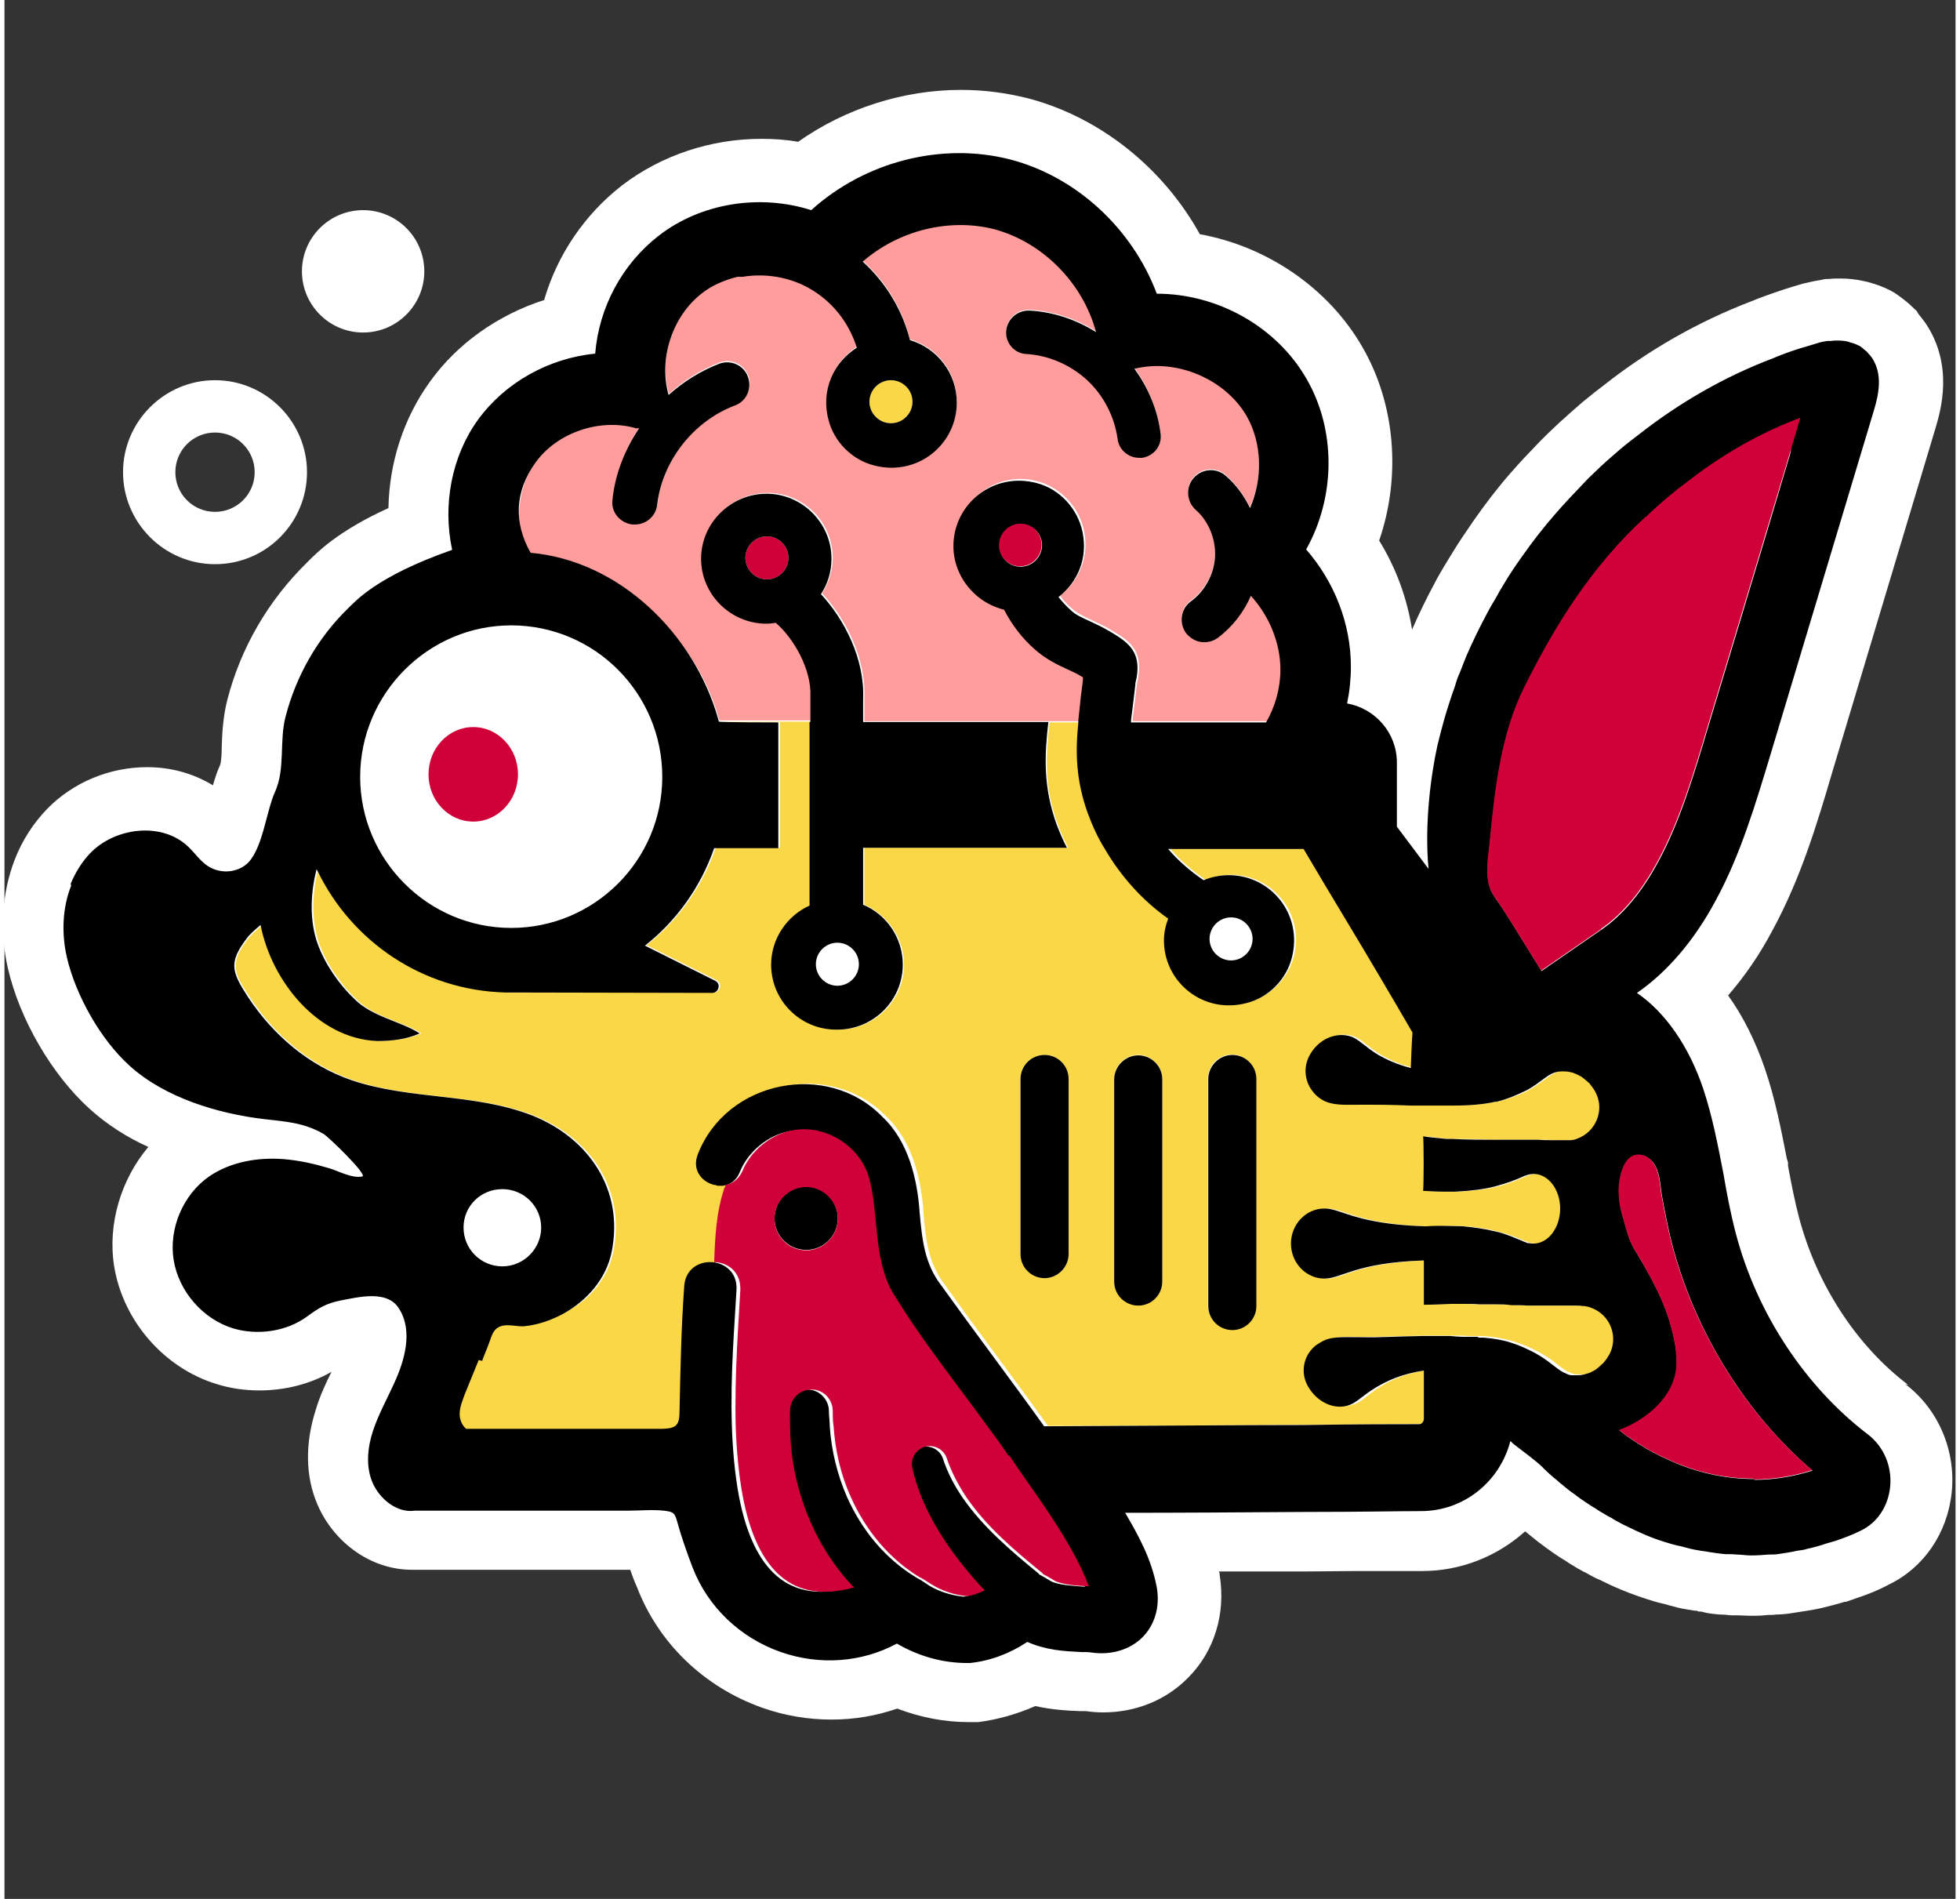
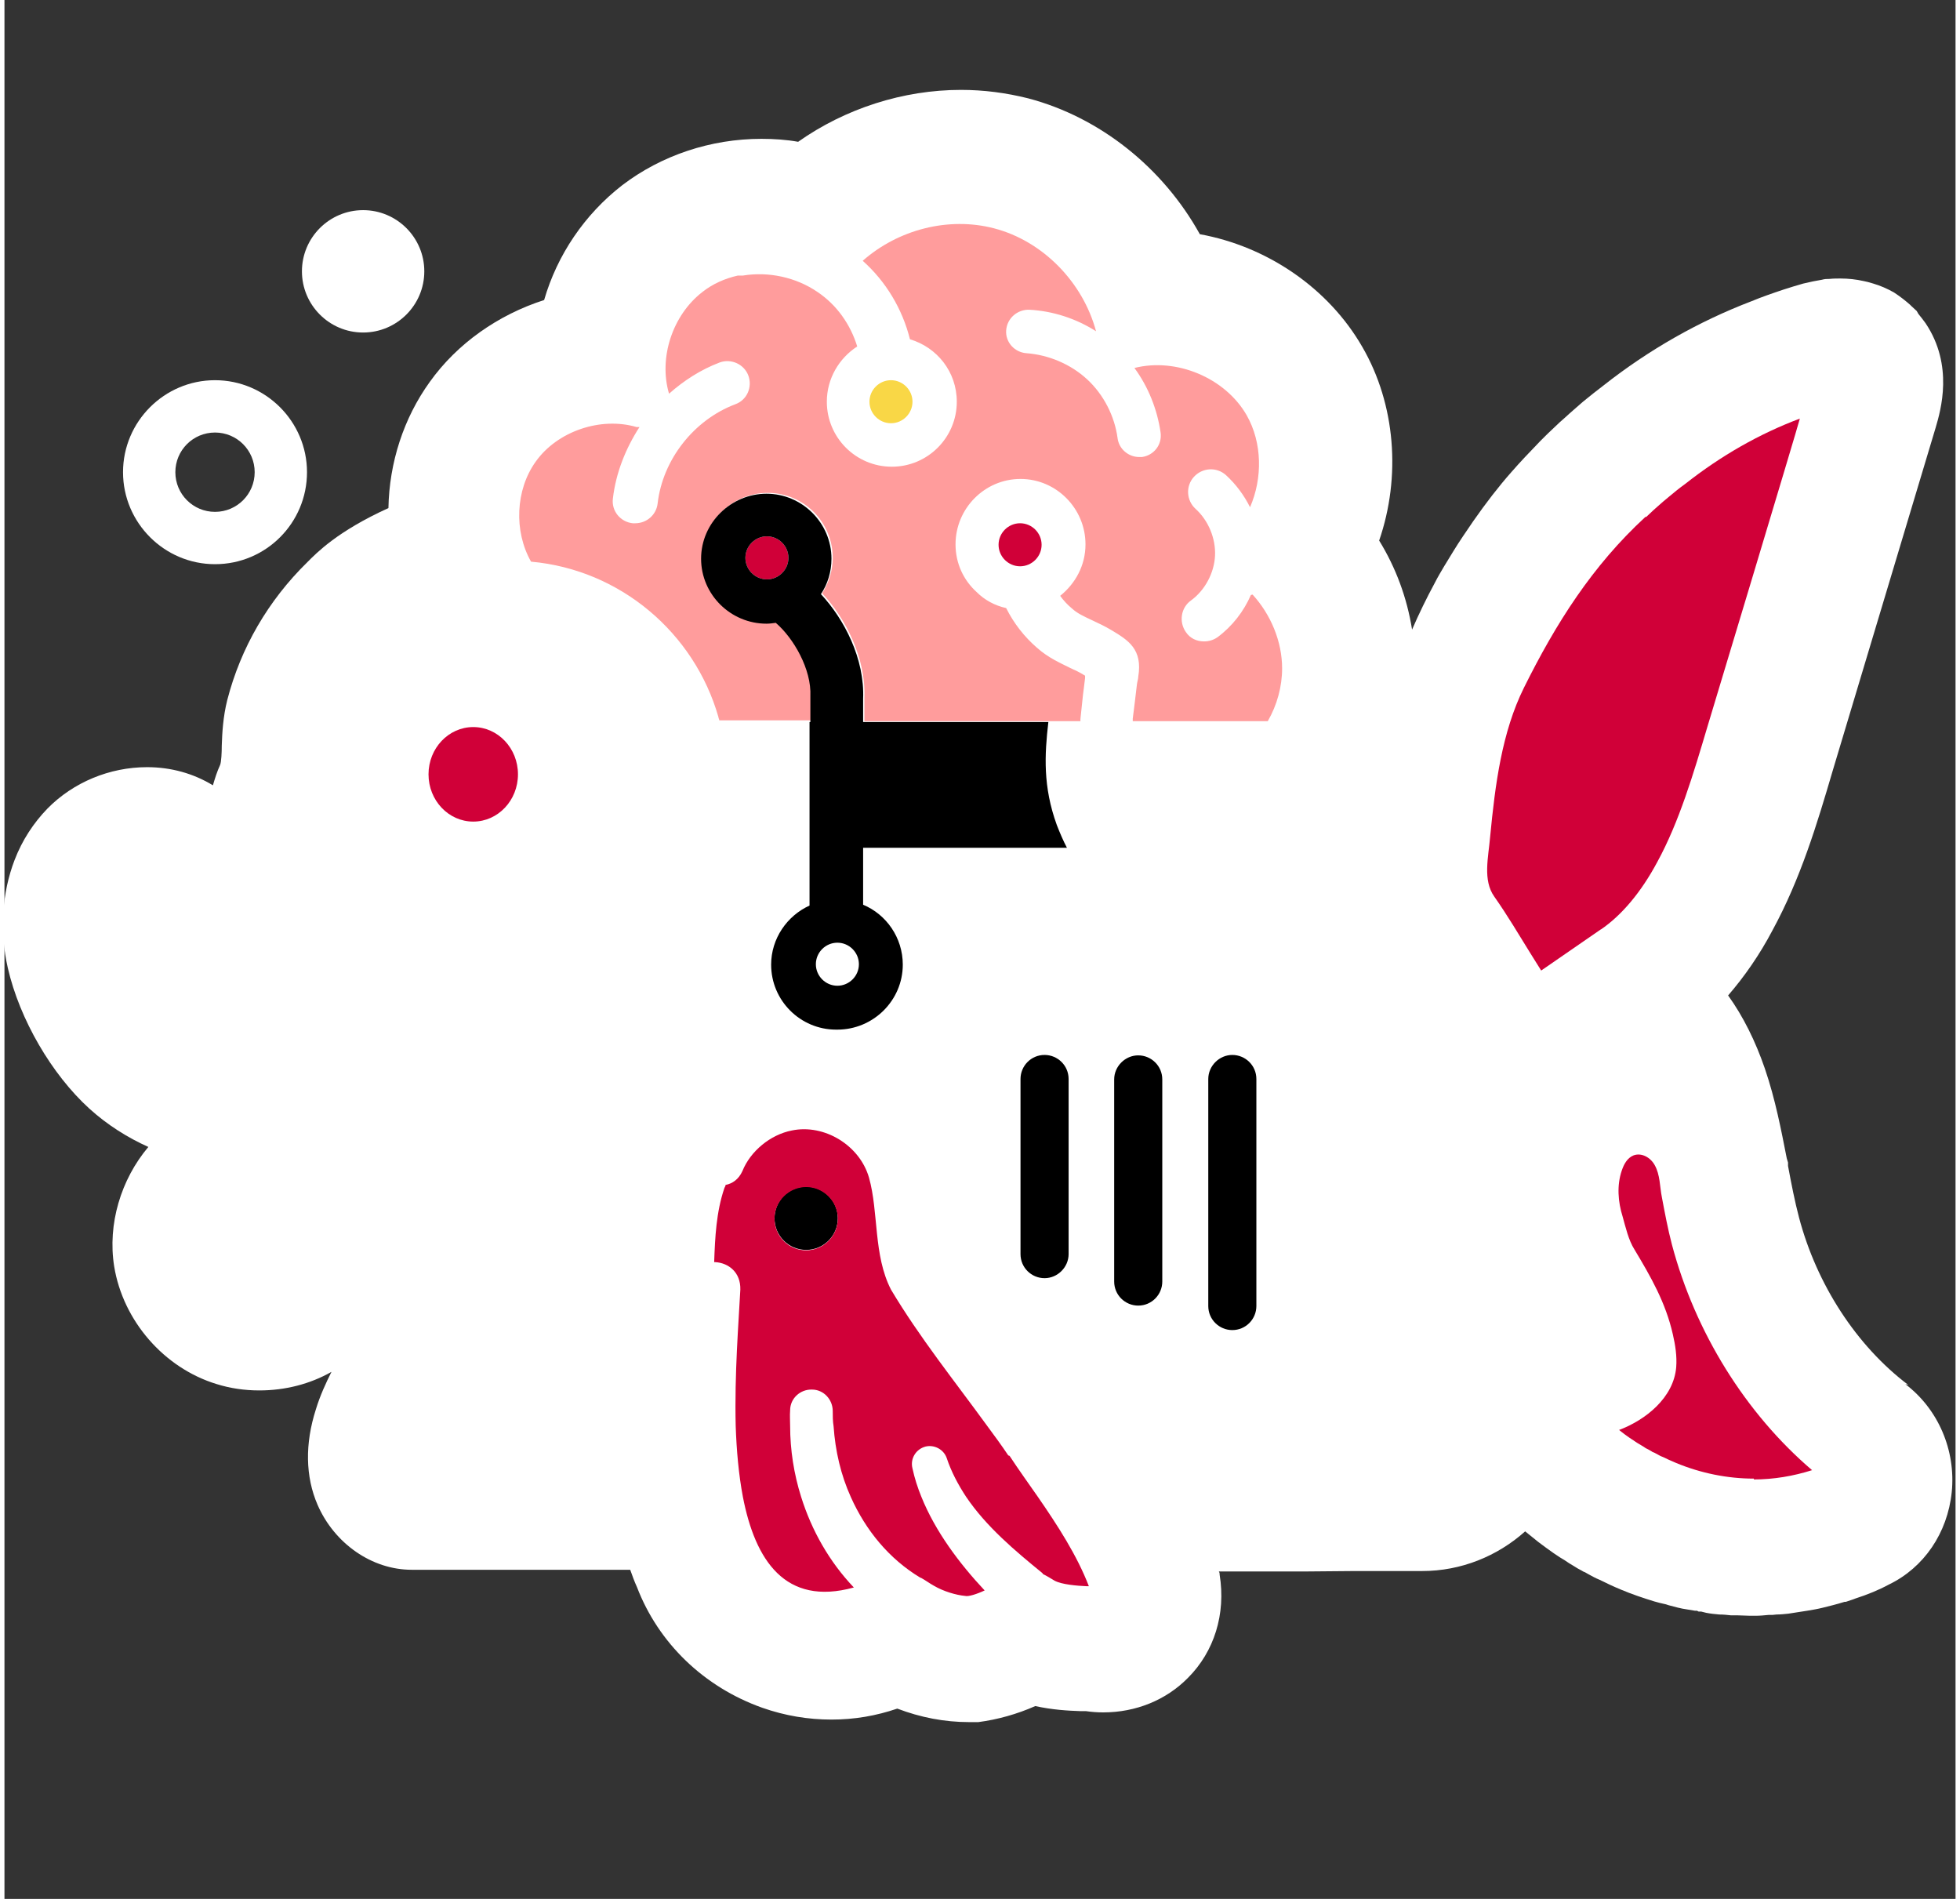
<svg xmlns="http://www.w3.org/2000/svg" id="a" width=".64in" height=".62in" viewBox="0 0 46.24 45">
  <rect x="0" y="0" width="46.24" height="45" fill="#333333" stroke="none" />
  <path d="m45.12,32.82c-1.23-.93-2.17-2.38-2.59-3.97-.1-.38-.18-.79-.26-1.22v-.08s-.03-.1-.03-.1c-.13-.66-.27-1.4-.52-2.13-.22-.64-.51-1.23-.87-1.73.39-.45.75-.97,1.05-1.54.67-1.23,1.06-2.53,1.43-3.79l2.44-8.13c.12-.41.43-1.47-.24-2.47-.06-.08-.11-.15-.17-.22l-.04-.07-.13-.12h0s-.03-.03-.03-.03c-.08-.07-.21-.18-.38-.29-.16-.09-.32-.16-.49-.21-.1-.03-.17-.05-.23-.06-.18-.04-.36-.06-.55-.06-.08,0-.17,0-.26.01-.06,0-.11,0-.18.02-.13.02-.27.05-.44.09-.17.05-.31.09-.46.14-.27.09-.53.18-.77.28-1.23.47-2.42,1.14-3.51,2-.16.12-.32.25-.48.38-.1.09-.21.18-.32.28l-.11.1c-.08.07-.16.14-.24.22-.1.09-.22.21-.34.33-.26.27-.48.5-.68.73-.31.35-.61.74-.91,1.17-.17.25-.33.48-.47.71-.07.12-.15.24-.22.36-.07.12-.15.25-.22.39-.2.37-.38.74-.54,1.11-.12-.75-.38-1.46-.78-2.11.52-1.51.39-3.23-.4-4.59-.8-1.39-2.25-2.38-3.85-2.67-.87-1.57-2.36-2.77-4.07-3.22-.52-.13-1.05-.2-1.59-.2-1.37,0-2.74.44-3.86,1.23-.28-.05-.57-.07-.87-.07-1.2,0-2.37.39-3.3,1.1-.89.69-1.54,1.65-1.85,2.72-1.09.35-2.06,1.03-2.71,1.94-.62.86-.96,1.91-.98,2.99-1.21.55-1.7,1.06-1.92,1.28-.93.91-1.58,2.03-1.9,3.27-.1.4-.12.78-.13,1.08,0,.16-.01.39-.04.46-.07.15-.12.31-.17.48-.46-.28-.99-.43-1.56-.43-.89,0-1.75.36-2.36.98-.33.34-.6.75-.78,1.22-.3.78-.36,1.69-.16,2.56.28,1.22,1.04,2.52,1.93,3.33.43.39.91.69,1.4.91-.65.77-.97,1.83-.81,2.83.21,1.29,1.18,2.41,2.43,2.79.32.1.66.15,1.01.15.61,0,1.2-.15,1.71-.44-.13.26-.27.56-.37.89-.26.81-.25,1.59.04,2.26.4.92,1.29,1.54,2.23,1.54.07,0,.13,0,.2,0h4.97s0,0,.01,0c.05.14.1.28.16.41.51,1.33,1.59,2.37,2.97,2.86.54.19,1.09.28,1.64.28s1.06-.09,1.56-.26c.55.21,1.12.32,1.7.32h.22c.46-.06.92-.19,1.35-.38.41.09.78.11,1.07.12.05,0,.1,0,.13,0,.14.02.27.03.41.03.77,0,1.49-.29,2.01-.82.62-.62.9-1.51.75-2.44,0-.03,0-.05-.02-.08.47,0,.95,0,1.44,0h.65s1.14-.01,1.14-.01c.72,0,1.27,0,1.59,0,.92,0,1.78-.35,2.44-.94.1.08.21.17.31.25.12.09.24.18.37.27.05.03.1.07.15.1l.05.03.05.03c.07.05.15.1.22.14.06.04.13.08.19.11.03.02.05.03.08.04l.07.04c.09.05.18.1.28.14.16.08.33.16.5.23.26.11.53.2.79.28.07.02.18.05.28.07l.06.02c.15.04.29.08.44.1.06.01.12.02.18.03h.05s.04.02.04.02h.06s.12.03.12.03c.1.02.2.03.31.04.1,0,.19.01.28.02h.07s.09,0,.09,0c.1,0,.19.01.29.01h.13c.1,0,.21-.01.31-.02h.09s.1-.01.1-.01c.09,0,.19-.01.28-.02.15-.02.3-.05.45-.07.12-.02.24-.04.36-.07.16-.04.33-.08.52-.14h.03c.08-.03.16-.05.23-.08.28-.09.55-.2.79-.33.83-.4,1.39-1.22,1.49-2.19.1-.99-.32-1.97-1.1-2.56Z" style="fill:#fff;" />
  <path d="m29.54,14.1c-.17.39-.44.74-.79,1-.1.07-.21.1-.32.1-.17,0-.33-.07-.43-.22-.17-.24-.12-.58.12-.75.33-.24.55-.65.57-1.06.02-.41-.16-.84-.46-1.11-.22-.2-.24-.54-.04-.76.2-.22.54-.24.76-.04.24.22.43.48.57.76.3-.69.29-1.53-.08-2.18-.51-.89-1.67-1.37-2.66-1.12.33.45.54.98.62,1.53.04.29-.16.54-.44.58-.02,0-.05,0-.07,0-.25,0-.48-.19-.51-.45-.07-.52-.33-1.03-.72-1.39-.39-.36-.91-.58-1.44-.62-.28-.02-.5-.26-.48-.54.02-.29.27-.5.55-.49.56.03,1.11.21,1.58.51-.31-1.16-1.26-2.14-2.42-2.44-1.08-.28-2.27.03-3.11.77.55.49.94,1.14,1.12,1.86.64.19,1.11.77,1.11,1.48,0,.85-.69,1.54-1.54,1.54s-1.54-.69-1.54-1.54c0-.55.29-1.03.72-1.31-.16-.52-.48-.98-.94-1.29-.51-.35-1.16-.49-1.77-.39-.04,0-.08,0-.12,0-.31.07-.6.2-.84.39-.71.55-1.04,1.56-.79,2.41.35-.31.75-.57,1.2-.74.27-.1.58.04.68.31.1.27-.03.58-.31.68-.98.37-1.72,1.31-1.84,2.35-.03.27-.26.47-.53.47-.02,0-.04,0-.06,0-.29-.03-.51-.29-.47-.59.07-.6.3-1.18.63-1.69-.02,0-.05,0-.07,0-.85-.25-1.88.1-2.39.82-.48.67-.52,1.65-.11,2.37,2.12.19,3.87,1.69,4.44,3.68,0,.03.02.05.02.08h2.19s0-.04,0-.06c0-.31,0-.52,0-.53.03-.65-.4-1.38-.82-1.74h0c-.07,0-.14.02-.22.02-.85,0-1.55-.69-1.55-1.54s.7-1.54,1.55-1.54,1.54.69,1.54,1.54c0,.31-.1.6-.25.84.55.59,1.04,1.53,1,2.48,0,.02,0,.2,0,.49,0,.02,0,.04,0,.06h2.95s1.44,0,1.44,0c0,0,0,0,0,0h.73s0,0,0,0c0-.02,0-.03,0-.05.02-.19.04-.38.06-.57.02-.13.03-.26.05-.4,0-.02,0-.05,0-.06,0,0-.01,0-.02-.01-.11-.07-.22-.12-.33-.17-.24-.12-.52-.24-.79-.48-.3-.26-.55-.58-.73-.94-.27-.06-.51-.19-.7-.38-.31-.28-.5-.68-.5-1.13,0-.85.69-1.55,1.54-1.55s1.54.7,1.54,1.55c0,.5-.24.93-.6,1.22.08.11.17.21.28.3.13.12.29.19.48.28.15.07.3.14.45.23.4.24.75.45.64,1.11,0,.05-.02.1-.03.17-.02.14-.03.28-.05.42-.02.14-.03.27-.05.4,0,.02,0,.04,0,.06h3.2c.22-.38.34-.82.34-1.25,0-.64-.27-1.28-.7-1.75Z" style="fill:#ff9c9c;" />
-   <path d="m10.45,32.4s.01.01.02.02c0,0,0-.02,0-.03,0,0-.01,0-.02,0Z" style="fill:none;" />
  <path d="m7.39,20.57s0,.03,0,.04c.01,0,.02,0,.03,0,0-.02-.02-.03-.03-.05Z" style="fill:none;" />
  <path d="m11.79,30c.51,0,.92-.41.92-.92s-.41-.91-.92-.91-.92.41-.92.91.41.92.92.92Z" style="fill:#fff;" />
  <polygon points="20.36 17.09 20.36 17.09 23.31 17.09 20.36 17.09" style="fill:#83c675;" />
-   <path d="m37.66,30.99c-.05-.02-.11-.03-.16-.04-.02,0-.03,0-.05,0-.05,0-.09-.01-.14-.01-.02,0-.03,0-.05,0-.07,0-.14,0-.22,0-.09,0-.19,0-.3,0-.07,0-.15,0-.23,0-.05,0-.11,0-.16,0-.04,0-.09,0-.14,0-.02,0-.04,0-.05,0-.12,0-.25,0-.39-.02-.12,0-.25,0-.39-.01-.11,0-.23,0-.36,0-.12,0-.24,0-.36-.01-.11,0-.21,0-.31,0-.24,0-.45.01-.65.02v-1.05c-1.61.05-1.96.43-2.36.43-.43,0-.79-.37-.79-.83s.36-.83.79-.83c.02,0,.03,0,.05,0,.39.03.77.37,2.31.42h.07c.12,0,.25-.01.39-.01.17,0,.32,0,.46.01.31.02.56.07.76.12.15.04.28.08.39.12.11.04.19.08.29.12.01,0,.02,0,.04.01.03.01.05.02.08.03.01,0,.02,0,.03,0,.03,0,.07.01.1.01.35,0,.63-.37.63-.83s-.28-.82-.63-.82c-.03,0-.07,0-.1.01-.01,0-.03,0-.04.01-.02,0-.04.01-.06.02-.09.03-.2.08-.34.14-.11.04-.23.08-.39.12-.23.06-.53.1-.92.12-.1,0-.2,0-.31,0-.17,0-.43-.02-.46-.02.02-.02.02-1.28,0-1.29.07,0,.32.04.55.06.04,0,.08,0,.12,0,.4,0,.73.01,1.02.02.14,0,.27,0,.39,0,.05,0,.1,0,.15,0,.03,0,.05,0,.08,0,.06,0,.12,0,.18,0,.09,0,.17,0,.24,0,.12,0,.22,0,.31.01.25.01.43.01.59-.04.47-.16.66-.68.46-1.08-.04-.08-.08-.14-.13-.2-.01-.01-.02-.02-.03-.04-.05-.06-.11-.1-.17-.14-.01,0-.02-.01-.03-.02-.06-.03-.11-.06-.17-.08,0,0-.02,0-.03-.01-.07-.02-.13-.03-.2-.03-.01,0-.03,0-.04,0-.06,0-.13,0-.19.03-.18.06-.31.22-.64.41-.1.06-.23.12-.38.17-.1.04-.22.07-.35.11,0,0-.02,0-.04,0-.27.06-.59.1-.99.09-.03,0-.06,0-.09,0h-.18c-.15,0-.29,0-.43,0-.11,0-.21,0-.31,0-.47-.01-.81-.02-1.08-.02-.43,0-.67.02-.9-.06-.19-.07-.33-.2-.41-.35-.13-.22-.14-.5-.02-.74.21-.41.66-.59,1.01-.46.18.07.31.23.63.43.18.1.42.23.77.31,0-.28.02-.57.04-.84-.48-.83-1.04-1.76-1.59-2.69-.34-.56-.67-1.12-.99-1.66h-3.21c.24.29.53.53.84.74.18-.08.39-.12.6-.12.85,0,1.54.69,1.54,1.54s-.69,1.54-1.54,1.54-1.52-.67-1.54-1.51c0-.01,0-.02,0-.04,0-.18.04-.35.1-.51-.61-.43-1.13-1-1.5-1.65-.16-.27-.3-.56-.41-.86-.28-.78-.29-1.45-.22-2.12h-.73c-.09.77-.14,1.52.2,2.43.07.19.15.37.24.54h-4.83v1.35c.55.24.94.79.94,1.42,0,.85-.7,1.54-1.55,1.54s-1.54-.69-1.54-1.54c0-.63.37-1.16.91-1.4,0,0,0-1.37,0-1.37,0,0,0-2.98.02-2.99,0,0-2.19,0-2.18.01h1.4s0,2.98,0,2.98h-1.52c-.32.92-.89,1.72-1.64,2.31l1.66.83c.14.07.09.29-.07.29h-4.92s.02-.01.02-.01c-1.96-.05-3.64-1.21-4.45-2.88-.01,0-.02,0-.03,0-.15.58-.15,1.23.03,1.73.17.48.51.97.87,1.31.42.44,1.13.54,1.55.82-.31.14-.66.17-1.01.18-1.42-.06-2.5-1.42-2.76-2.75-.13.12-.25.22-.33.32-.45.58-.36.8.04,1.4.59.89,1.43,1.61,2.45,1.96,1.39.47,2.92.3,4.29.84,1.33.53,2.17,1.74,1.87,3.23-.15.73-.74,1.35-1.46,1.54-.44.12-.8.03-1.23.01s-.37-.16-.54.33c-.32.9-.43,1.95-.63,2.89,1.48-.04,2.96-.07,4.45-.11.34,0,.71-.03.96-.26.52-.47.32-1.13.32-1.69,0-.61-.11-1.27-.07-1.88.03-.38.3-.57.58-.58.01,0,.03,0,.04,0,.02-.59.06-1.19.24-1.75,0-.03.02-.05.03-.08-.04,0-.09,0-.13,0-.03,0-.05,0-.08-.02-.29-.07-.54-.35-.39-.72.68-1.76,3.08-2.24,4.38-.89.62.58.83,1.5.88,2.27.05.66.12,1.21.51,1.72.79,1.11,1.63,2.21,2.44,3.34,2.42,0,4.65-.02,6.14-.03,1.3,0,2.28-.02,2.75-.02.06,0,.11-.06.11-.13v-1.14c-.54.07-.89.25-1.12.39-.31.19-.44.36-.63.42-.36.13-.8-.05-1.01-.46-.17-.32-.08-.71.19-.94.07-.06.15-.11.24-.14.22-.08.47-.06.9-.06.34,0,.77-.02,1.42-.03.19,0,.4,0,.63,0,.11,0,.22,0,.33.01h.04c.05,0,.1,0,.16,0,.02,0,.03,0,.05,0,.02,0,.04,0,.07,0h.03c.29.02.55.07.77.14.34.11.57.24.67.3.32.19.46.37.64.43.04.02.09.03.13.04.02,0,.03,0,.05,0,.03,0,.06,0,.09,0,.07,0,.13-.01.2-.03.01,0,.03,0,.04-.01.06-.02.12-.04.17-.08,0,0,.01,0,.02-.01.06-.04.11-.08.16-.14.01-.01.02-.03.04-.04.05-.06.1-.12.13-.19.21-.4.03-.92-.44-1.1Zm-12.44-1.27c0,.32-.26.57-.57.57s-.57-.26-.57-.57v-4.15c0-.32.26-.57.57-.57s.57.26.57.57v4.15Zm2.22.64c0,.32-.26.57-.57.57s-.57-.26-.57-.57v-4.79c0-.32.26-.57.57-.57s.57.26.57.57v4.79Zm2.22.58c0,.32-.26.57-.57.57s-.57-.26-.57-.57v-5.38c0-.32.26-.57.57-.57s.57.26.57.57v5.38Z" style="fill:#f9d746;" />
  <path d="m19.74,22.34c-.28,0-.51.23-.51.51s.23.51.51.51.51-.23.51-.51-.23-.51-.51-.51Z" style="fill:#fff;" />
-   <path d="m29.06,22.75c.28,0,.51-.23.51-.51s-.23-.51-.51-.51-.51.23-.51.51.23.51.51.51Z" style="fill:#fff;" />
  <path d="m21.01,10.03c.28,0,.51-.23.51-.51s-.23-.51-.51-.51-.51.23-.51.51.23.51.51.51Z" style="fill:#f9d746;" />
-   <path d="m23.8,34.49c-.16-.24-.33-.47-.5-.7-.77-1.06-1.6-2.09-2.28-3.23-.42-.82-.29-1.83-.52-2.65-.22-.77-1.06-1.28-1.83-1.12-.51.1-.98.49-1.17.96-.09.2-.24.3-.4.33,0,.03-.02.05-.03.08-.19.56-.22,1.16-.24,1.75.01,0,.02,0,.03,0,.31.02.6.24.59.65-.04.77-.14,2-.11,3.23.02.58.07,1.15.17,1.68.29,1.5,1,2.6,2.63,2.15-.58-.61-1-1.35-1.25-2.15-.17-.54-.26-1.11-.26-1.68,0-.12-.01-.24,0-.37,0-.28.24-.5.52-.49.27,0,.49.23.49.51,0,.12,0,.24.02.36.04.58.17,1.15.41,1.68.35.78.9,1.46,1.65,1.91,0,0,0,0,.01,0,.11.06.2.13.31.19.22.13.52.22.74.24.07.02.27-.04.46-.13-.6-.64-1.17-1.4-1.5-2.22-.09-.22-.16-.44-.21-.67-.06-.23.08-.46.31-.52.21-.05.43.07.5.27.11.33.27.63.46.92.48.71,1.16,1.28,1.81,1.81,0,0,0,0,.01.02.1.05.18.1.28.16.17.09.53.12.76.13h.05c-.28-.73-.74-1.44-1.21-2.12-.23-.33-.46-.65-.67-.97Zm-4.79-4.86c-.42,0-.75-.34-.75-.75s.34-.75.75-.75.75.34.75.75-.34.75-.75.75Z" style="fill:#fff;" />
  <path d="m24.07,13.42c.28,0,.51-.23.51-.51s-.23-.51-.51-.51-.51.23-.51.51.23.51.51.51Z" style="fill:#d00038;" />
  <path d="m18.07,13.73c.28,0,.51-.23.51-.51s-.23-.51-.51-.51-.51.23-.51.51.23.51.51.51Z" style="fill:#d00038;" />
  <path d="m37.84,22.02l-1.42.98c-.07-.11-.15-.24-.25-.4-.28-.45-.55-.91-.86-1.35-.28-.39-.14-.94-.1-1.42.12-1.25.28-2.48.8-3.53.76-1.53,1.62-2.89,2.88-4.05h.02s.01-.02.01-.02c.05-.05.11-.1.17-.16l.09-.08c.09-.08.18-.16.28-.24.12-.1.24-.2.38-.3.85-.67,1.76-1.19,2.72-1.55-.06.24-2.19,7.3-2.19,7.3-.33,1.11-.67,2.26-1.19,3.21-.38.71-.84,1.26-1.34,1.6Z" style="fill:#fff;" />
  <path d="m41.46,35.04c-.63,0-1.26-.13-1.84-.37-.12-.05-.23-.1-.31-.14l-.05-.02-.04-.02s-.07-.04-.11-.06l-.05-.02-.03-.02-.07-.04s-.04-.02-.06-.03l-.06-.04-.05-.03s-.03-.02-.05-.03l-.05-.03-.06-.04s-.04-.03-.06-.04l-.03-.02-.03-.02c-.07-.05-.13-.09-.19-.14l-.05-.04s0,0-.01,0c.64-.24,1.3-.77,1.36-1.49.02-.26-.02-.52-.08-.78-.17-.75-.52-1.36-.91-2.01-.14-.22-.21-.53-.28-.78-.11-.35-.14-.74-.02-1.09.05-.15.13-.3.28-.36.19-.07.4.05.5.23.13.23.12.51.17.76.07.37.14.75.24,1.13.55,2.07,1.74,3.99,3.32,5.34-.44.14-.91.22-1.38.22Z" style="fill:#fff;" />
  <ellipse cx="11.11" cy="18.35" rx="1.06" ry="1.12" style="fill:#d00038;" />
  <path d="m19.74,24.4c.85,0,1.55-.69,1.55-1.54,0-.64-.39-1.19-.94-1.42v-1.35s4.83,0,4.83,0c-.09-.17-.17-.36-.24-.54-.33-.91-.29-1.66-.2-2.44,0,0,0,0,0,0h-1.44s-2.95,0-2.95,0c0,0,0,0,0,0,0-.02,0-.04,0-.06,0-.28,0-.47,0-.49.04-.95-.45-1.89-1-2.48.16-.24.25-.53.25-.84,0-.85-.7-1.54-1.54-1.54s-1.55.69-1.55,1.54.7,1.54,1.55,1.54c.07,0,.15-.01.22-.02h0c.42.36.85,1.1.82,1.74,0,.01,0,.22,0,.53,0,.02,0,.04,0,.07,0,0,0,0,0,.01h-.02v2.98h0s0,1.37,0,1.37c-.53.24-.91.78-.91,1.4,0,.85.69,1.54,1.54,1.54Zm-1.67-10.67c-.28,0-.51-.23-.51-.51s.23-.51.51-.51.51.23.51.51-.23.51-.51.51Zm1.67,8.61c.28,0,.51.23.51.51s-.23.51-.51.51-.51-.23-.51-.51.23-.51.51-.51Z" />
  <path d="m24.65,25c-.32,0-.57.26-.57.57v4.15c0,.32.26.57.57.57s.57-.26.57-.57v-4.15c0-.32-.26-.57-.57-.57Z" />
  <path d="m26.87,30.94c.32,0,.57-.26.57-.57v-4.79c0-.32-.26-.57-.57-.57s-.57.26-.57.57v4.79c0,.32.26.57.57.57Z" />
  <path d="m29.1,31.52c.32,0,.57-.26.57-.57v-5.38c0-.32-.26-.57-.57-.57s-.57.26-.57.57v5.38c0,.32.26.57.57.57Z" />
  <circle cx="19" cy="28.87" r=".75" />
-   <path d="m20.5,9.52c0-.28.23-.51.51-.51s.51.23.51.51-.23.51-.51.51-.51-.23-.51-.51Zm-8.49,5.3c1.98,0,3.58,1.61,3.58,3.59s-1.61,3.58-3.58,3.58-3.58-1.61-3.58-3.58,1.61-3.59,3.58-3.59Zm-1.13,14.27c0-.51.41-.91.92-.91s.92.41.92.91-.41.92-.92.92-.92-.41-.92-.92Zm.44,3.16c.05-.14.11-.27.16-.41.07-.18.09-.34.28-.41.16-.06.38.01.55,0,.32-.03.64-.14.92-.29.57-.31,1.03-.83,1.16-1.47.3-1.48-.55-2.7-1.87-3.23-1.37-.54-2.9-.37-4.29-.84-1.02-.35-1.86-1.07-2.45-1.96-.39-.6-.48-.82-.04-1.4.07-.1.2-.21.33-.32.26,1.33,1.35,2.69,2.76,2.75.35,0,.7-.04,1.01-.18-.42-.28-1.13-.39-1.55-.82-.36-.34-.7-.83-.87-1.31-.18-.5-.18-1.14-.03-1.73,0-.01,0-.03,0-.04,0,.02.02.03.03.05.81,1.67,2.49,2.83,4.45,2.88h-.02s4.92.01,4.92.01c.16,0,.22-.22.07-.29l-1.66-.83c.75-.59,1.32-1.39,1.64-2.31h1.52v-2.98s-1.4,0-1.41-.02c0-.03-.02-.05-.02-.08-.57-1.99-2.32-3.73-4.44-3.92-.41-.72-.37-1.46.11-2.13.51-.72,1.54-1.07,2.39-.82.02,0,.05,0,.07,0-.34.51-.57,1.09-.63,1.69-.04.29.17.55.47.59.02,0,.04,0,.06,0,.27,0,.5-.2.53-.47.12-1.04.86-1.98,1.84-2.35.28-.1.41-.41.31-.68-.1-.28-.41-.41-.68-.31-.44.17-.84.42-1.2.74-.24-.85.08-1.86.79-2.41.24-.19.53-.31.84-.39.04,0,.08,0,.12,0,.61-.1,1.26.03,1.77.39.45.31.78.77.94,1.29-.54.34-.86,1-.67,1.71.13.52.56.95,1.08,1.08,1.03.27,1.96-.5,1.96-1.49,0-.7-.47-1.29-1.11-1.48-.18-.72-.58-1.37-1.12-1.86.84-.73,2.03-1.04,3.11-.77,1.16.31,2.11,1.28,2.42,2.44-.48-.3-1.02-.48-1.58-.51-.28-.01-.53.2-.55.49-.02.28.2.53.48.54.53.03,1.05.26,1.44.62.39.36.65.87.72,1.39.03.26.26.45.51.45.02,0,.05,0,.07,0,.28-.04.48-.29.44-.58-.07-.55-.29-1.08-.62-1.53.99-.25,2.15.24,2.66,1.12.37.65.38,1.49.08,2.18-.14-.29-.33-.55-.57-.76-.22-.2-.56-.18-.76.04-.2.22-.18.56.04.76.31.27.48.7.46,1.11-.02.41-.24.82-.57,1.06-.24.17-.29.51-.12.75.11.14.27.22.43.22.11,0,.22-.03.32-.1.35-.26.62-.61.79-1,.43.47.7,1.11.7,1.75,0,.43-.12.87-.34,1.25h-1.83s-1.37,0-1.37,0c0-.02,0-.04,0-.06.02-.13.03-.26.05-.4.02-.14.03-.27.05-.42,0-.07.02-.12.03-.17.12-.66-.24-.87-.64-1.11-.15-.09-.3-.16-.45-.23-.2-.09-.36-.16-.48-.28-.1-.09-.19-.19-.28-.3.45-.35.7-.91.57-1.54-.11-.55-.54-1.02-1.08-1.16-1.04-.28-1.98.5-1.98,1.49,0,.44.19.84.5,1.13.19.18.43.31.7.38.19.36.43.68.73.94.27.24.55.37.79.48.11.05.22.1.33.17,0,0,.01,0,.02.01,0,.02,0,.04,0,.06-.02.14-.03.27-.05.4-.02.19-.04.38-.06.57,0,.02,0,.03,0,.06-.07.66-.06,1.34.22,2.12.11.3.24.59.41.86.38.65.89,1.22,1.5,1.65-.06.16-.1.33-.1.51,0,.01,0,.02,0,.04.02.97.94,1.72,1.96,1.45.52-.13.94-.56,1.07-1.07.27-1.03-.5-1.96-1.49-1.96-.21,0-.41.04-.6.12-.31-.21-.6-.46-.84-.74h3.21c.32.54.65,1.1.99,1.66.56.93,1.11,1.86,1.59,2.69-.02.28-.03.56-.04.84-.35-.09-.59-.21-.77-.31-.31-.19-.45-.36-.63-.43-.36-.13-.8.05-1.01.46-.12.24-.11.51.02.74.09.15.22.28.41.35.23.08.47.06.9.06.27,0,.61,0,1.08.02.1,0,.2,0,.31,0,.14,0,.28,0,.43,0h.18s.06,0,.09,0c.4,0,.72-.03.99-.09.01,0,.02,0,.03,0,.13-.03.24-.07.35-.11.15-.06.28-.12.38-.17.32-.18.46-.35.64-.41.06-.02.13-.03.19-.03.01,0,.03,0,.04,0,.07,0,.13.01.2.03,0,0,.02,0,.03.01.06.02.12.05.17.08.01,0,.02.01.03.02.06.04.11.09.17.14.01.01.02.02.03.04.05.06.1.13.13.2.2.4,0,.92-.46,1.08-.05.02-.11.03-.16.03-.02,0-.04,0-.06,0-.04,0-.08,0-.13,0-.02,0-.04,0-.06,0-.06,0-.12,0-.19,0-.09,0-.19,0-.31-.01-.07,0-.16,0-.24,0-.05,0-.12,0-.18,0-.03,0-.05,0-.08,0-.05,0-.09,0-.15,0-.12,0-.24,0-.39,0-.29,0-.62,0-1.02-.02-.04,0-.07,0-.12,0-.22-.02-.48-.05-.55-.06.02.01.02,1.26,0,1.29.03,0,.29.02.46.02.11,0,.21,0,.31,0,.39-.02.68-.06.92-.12.15-.04.28-.08.39-.12.14-.05.25-.1.34-.14.02,0,.04-.01.06-.02.01,0,.03,0,.04-.01.03,0,.07-.01.1-.01.35,0,.63.37.63.82s-.28.83-.63.83c-.03,0-.07,0-.1-.01-.01,0-.02,0-.03,0-.03,0-.05-.02-.08-.03-.01,0-.02,0-.05-.02-.08-.03-.17-.07-.27-.11-.11-.04-.23-.09-.39-.12-.2-.05-.45-.09-.76-.12-.14,0-.29-.01-.46-.01-.14,0-.27,0-.39.01h-.07c-1.54-.05-1.93-.39-2.31-.42-.02,0-.03,0-.05,0-.43,0-.79.37-.79.83s.36.83.79.83c.41,0,.75-.38,2.36-.43v1.05c.19,0,.41-.01.65-.02.1,0,.2,0,.31,0,.12,0,.24,0,.36.01.13,0,.25,0,.36,0,.14,0,.26,0,.39.02.15,0,.27,0,.39.01.02,0,.04,0,.05,0,.05,0,.1,0,.14,0,.06,0,.11,0,.16,0,.08,0,.16,0,.23,0,.11,0,.21,0,.3,0,.08,0,.15,0,.22,0,.02,0,.03,0,.05,0,.05,0,.1,0,.14.01.02,0,.03,0,.05,0,.06.01.11.02.16.04.47.17.65.7.44,1.1-.04.07-.08.13-.13.19-.01.01-.02.03-.04.04-.05.05-.11.1-.16.14,0,0-.01,0-.02.01-.05.03-.11.06-.17.08-.01,0-.03,0-.04.01-.06.02-.13.03-.2.03-.03,0-.06,0-.09,0-.02,0-.03,0-.05,0-.05,0-.09-.02-.13-.04-.19-.07-.32-.24-.64-.43-.03-.02-.07-.04-.12-.07,0,0-.02,0-.02-.01-.12-.06-.3-.15-.52-.22-.18-.06-.4-.1-.65-.12h-.12s-.03-.02-.03-.02c-.02,0-.05,0-.07,0-.02,0-.03,0-.05,0-.05,0-.1,0-.16,0h-.04c-.11,0-.22-.01-.33-.02-.23,0-.43,0-.63,0-.65.01-1.09.04-1.42.03-.43,0-.68-.02-.9.06-.09.04-.17.09-.24.14-.28.23-.36.62-.19.94.22.41.66.6,1.01.46.18-.07.31-.23.63-.42.24-.14.58-.31,1.12-.39v1.14c0,.07-.05.13-.11.13-.47,0-1.45,0-2.75.02-1.49,0-3.72.02-6.14.03-.81-1.13-1.65-2.24-2.44-3.34-.39-.51-.45-1.06-.51-1.72-.05-.77-.26-1.69-.88-2.27-1.3-1.35-3.7-.87-4.38.89-.14.37.1.65.39.72.03,0,.05.01.08.02.04,0,.09,0,.13,0,.16-.02.32-.12.4-.33.19-.47.66-.87,1.17-.96.77-.16,1.61.35,1.83,1.12.23.82.1,1.82.52,2.65.68,1.14,1.51,2.18,2.28,3.23.17.24.34.47.5.7.21.31.44.64.67.97.47.68.94,1.4,1.21,2.12h-.05c-.24-.02-.6-.04-.76-.13-.1-.06-.18-.11-.28-.16,0,0,0-.01-.01-.02-.65-.53-1.33-1.11-1.81-1.81-.19-.28-.35-.58-.46-.92-.07-.2-.29-.32-.5-.27-.23.06-.37.29-.31.52.05.23.12.45.21.67.33.82.9,1.58,1.5,2.22-.19.09-.39.16-.46.13-.22-.02-.52-.11-.74-.24-.1-.06-.2-.14-.32-.2-.75-.45-1.3-1.13-1.65-1.91-.23-.53-.37-1.09-.41-1.68,0-.12-.02-.24-.02-.36,0-.27-.22-.5-.49-.51-.28,0-.51.21-.52.49,0,.12,0,.24,0,.37,0,.57.09,1.13.26,1.68.25.8.68,1.54,1.25,2.15-1.62.45-2.34-.65-2.63-2.15-.1-.53-.15-1.1-.17-1.68-.04-1.23.07-2.46.11-3.23.02-.41-.28-.63-.59-.65-.01,0-.02,0-.03,0-.01,0-.03,0-.04,0-.28.01-.56.2-.58.58-.07.98-.09,1.96-.11,2.94,0,.34-.07.42-.4.43-.22,0-.43,0-.65,0h-1.7c-.77,0-1.54,0-2.31,0-.11-.1-.16-.24-.15-.39s.07-.29.12-.43c.11-.27.22-.54.33-.81Zm13.27-19.33c0,.28-.23.51-.51.51s-.51-.23-.51-.51.23-.51.51-.51.51.23.51.51Zm3.97,9.33c0-.28.23-.51.51-.51s.51.23.51.51-.23.51-.51.51-.51-.23-.51-.51Zm-26.98-1.26c-.21.53-.23,1.14-.1,1.7.21.9.8,1.95,1.49,2.57.83.75,2.08,1.13,3.18,1.26.51.06.94.08,1.41.35.11.06,1.06.98.92,1.01-.25.05-.56-.13-.8-.2-.34-.1-.69-.18-1.05-.21-.62-.05-1.27.06-1.78.41-.62.43-.96,1.24-.84,1.98s.69,1.4,1.41,1.62c.57.17,1.26.08,1.75-.28.27-.2.45-.31.79-.38.43-.08,1.11-.26,1.39.19.34.53.13,1.24-.11,1.76-.17.38-.38.75-.51,1.15s-.17.85,0,1.23.58.71.99.65h5.05c.28,0,.58-.03.86,0,.25.03.26.06.33.32.1.35.22.69.35,1.03.36.93,1.12,1.66,2.09,2,.92.32,1.91.25,2.75-.2.52.3,1.08.46,1.67.46h.06c.48-.05.94-.22,1.36-.5.46.2.88.22,1.28.24.09,0,.17,0,.23.01.47.07.92-.06,1.22-.36.29-.29.42-.72.34-1.18-.13-.69-.44-1.24-.75-1.77,1.32,0,2.74-.01,4.27-.02,1.29,0,2.27-.02,2.74-.02,1.02,0,1.87-.7,2.12-1.66.02.02.04.03.05.05.28.22.56.42.7.56,0,0,.02.01.02.02.11.11.22.21.36.32.02.02.05.05.08.07.1.08.2.17.31.24.1.08.2.15.31.22.06.04.12.08.19.12.07.05.14.09.21.13.06.04.12.07.18.1.02.02.05.03.08.05.09.05.18.1.27.14.14.07.29.14.43.2.21.09.42.16.63.22.07.02.14.04.21.05.14.04.29.08.43.1.08.02.17.02.25.04.13.02.26.04.39.05.09,0,.18,0,.27.01.11,0,.21.02.31.02.02,0,.04,0,.05,0,.13,0,.25-.01.38-.02.1,0,.19,0,.29-.02.13-.02.27-.04.39-.07.09-.01.17-.02.26-.05.14-.03.29-.07.43-.12.07-.02.14-.04.21-.06.21-.07.42-.15.62-.25.39-.19.64-.57.69-1.03.05-.49-.15-.96-.53-1.25-1.48-1.13-2.63-2.86-3.13-4.77-.12-.46-.21-.93-.29-1.4-.13-.67-.26-1.36-.48-2.02-.34-1.01-.9-1.81-1.57-2.27.71-.49,1.35-1.23,1.86-2.18.6-1.1.96-2.33,1.32-3.52l2.44-8.12c.12-.4.2-.85-.05-1.23-.03-.04-.07-.09-.11-.13,0-.01-.02-.02-.03-.03-.05-.04-.09-.08-.15-.12-.06-.03-.13-.06-.2-.08-.02,0-.04-.01-.06-.02-.08-.02-.16-.03-.27-.03-.05,0-.1,0-.15.01-.03,0-.05,0-.08,0-.09.01-.18.03-.27.06-.13.04-.26.08-.4.12-.22.07-.44.15-.65.24-1.13.43-2.19,1.04-3.16,1.8-.14.11-.29.22-.43.34-.1.09-.2.17-.31.27-.1.09-.2.18-.3.28-.1.09-.2.19-.29.29-.21.22-.42.44-.62.67-.3.34-.57.69-.83,1.06-.15.21-.29.42-.42.64-.07.11-.13.22-.19.33-.07.11-.13.22-.19.33-.18.34-.35.68-.5,1.03-.05.12-.1.25-.15.38-.05.11-.09.22-.12.33-.02.07-.05.14-.07.2-.04.12-.08.24-.12.37-.06.19-.11.38-.16.57-.02.09-.05.19-.07.28-.15.68-.31,1.84-.21,2.92l-.75-1v-1.52c0-.7-.51-1.28-1.18-1.4.06-.29.09-.58.09-.87,0-1.02-.39-2.01-1.06-2.78.7-1.25.71-2.83.01-4.04-.71-1.24-2.11-2.02-3.55-2.02-.58-1.54-1.9-2.77-3.47-3.18-1.63-.42-3.45.05-4.72,1.2-1.22-.39-2.62-.17-3.62.61-.86.67-1.41,1.69-1.5,2.79-1.11.11-2.14.69-2.78,1.57-.62.86-.84,2.01-.61,3.08-1.82.64-2.3,1.23-2.47,1.39-.72.7-1.23,1.6-1.48,2.57-.15.59,0,1.23-.25,1.78-.21.46-.3,1.43-.7,1.73-.25.19-.61.2-.88.03-.19-.12-.31-.31-.47-.46-.62-.6-1.73-.47-2.33.15-.2.21-.35.46-.46.72Zm36.27,1.04l-1.42.98c-.07-.11-.15-.24-.25-.4-.28-.45-.55-.91-.86-1.35-.28-.39-.14-.94-.1-1.42.12-1.25.28-2.48.8-3.53.76-1.53,1.62-2.89,2.88-4.05h.02s.01-.02.01-.02c.05-.05.11-.1.17-.16l.09-.08c.09-.08.18-.16.28-.24.12-.1.24-.2.38-.3.6-.47,1.23-.87,1.89-1.19.32-.16.68.15.58.49-.57,1.93-1.94,6.46-1.94,6.46-.33,1.11-.67,2.26-1.19,3.21-.38.71-.84,1.26-1.34,1.6Zm3.62,13.02c-.63,0-1.26-.13-1.84-.37-.12-.05-.23-.1-.31-.14l-.05-.02-.04-.02s-.07-.04-.11-.06l-.05-.02-.03-.02-.07-.04s-.04-.02-.06-.03l-.06-.04-.05-.03s-.03-.02-.05-.03l-.05-.03-.06-.04s-.04-.03-.06-.04l-.03-.02-.03-.02c-.07-.05-.13-.09-.19-.14l-.05-.04s0,0-.01,0c.64-.24,1.3-.77,1.36-1.49.02-.26-.02-.52-.08-.78-.17-.75-.52-1.36-.91-2.01-.14-.22-.21-.53-.28-.78-.11-.35-.14-.74-.02-1.09.05-.15.13-.3.28-.36.19-.07.4.05.5.23.13.23.12.51.17.76.07.37.14.75.24,1.13.55,2.07,1.74,3.99,3.32,5.34-.44.14-.91.22-1.38.22Z" />
  <path d="m23.79,34.49c-.16-.24-.33-.47-.5-.7-.77-1.06-1.6-2.09-2.28-3.23-.42-.82-.29-1.83-.52-2.65-.22-.77-1.06-1.28-1.83-1.12-.51.1-.98.49-1.17.96-.09.2-.24.3-.4.33,0,.03-.02.05-.03.08-.19.56-.22,1.16-.24,1.75.01,0,.02,0,.03,0,.31.02.6.24.59.65-.04.77-.14,2-.11,3.23.02.58.07,1.15.17,1.68.29,1.5,1,2.6,2.63,2.15-.58-.61-1-1.35-1.25-2.15-.17-.54-.26-1.11-.26-1.68,0-.12-.01-.24,0-.37,0-.28.24-.5.52-.49.27,0,.49.23.49.51,0,.12,0,.24.02.36.04.58.17,1.15.41,1.68.35.78.9,1.46,1.65,1.91,0,0,0,0,.01,0,.11.06.2.13.31.19.22.13.52.22.74.24.07.02.27-.04.46-.13-.6-.64-1.17-1.4-1.5-2.22-.09-.22-.16-.44-.21-.67-.06-.23.08-.46.31-.52.21-.05.43.07.5.27.11.33.27.63.46.92.48.71,1.16,1.28,1.81,1.81,0,0,0,0,.01.02.1.05.18.1.28.16.17.09.53.12.76.13h.05c-.28-.73-.74-1.44-1.21-2.12-.23-.33-.46-.65-.67-.97Zm-4.79-4.86c-.42,0-.75-.34-.75-.75s.34-.75.75-.75.75.34.75.75-.34.75-.75.75Z" style="fill:#d00038;" />
-   <path d="m37.84,22.02l-1.42.98c-.07-.11-.15-.24-.25-.4-.28-.45-.55-.91-.86-1.35-.28-.39-.14-.94-.1-1.42.12-1.25.28-2.48.8-3.53.76-1.53,1.62-2.89,2.88-4.05h.02s.01-.02.01-.02c.05-.05.11-.1.17-.16l.09-.08c.09-.08.18-.16.28-.24.12-.1.24-.2.38-.3.85-.67,1.76-1.19,2.72-1.55-.06.24-2.19,7.3-2.19,7.3-.33,1.11-.67,2.26-1.19,3.21-.38.71-.84,1.26-1.34,1.6Z" style="fill:#d00038;" />
+   <path d="m37.84,22.02l-1.42.98c-.07-.11-.15-.24-.25-.4-.28-.45-.55-.91-.86-1.35-.28-.39-.14-.94-.1-1.42.12-1.25.28-2.48.8-3.53.76-1.53,1.62-2.89,2.88-4.05h.02c.05-.05.11-.1.17-.16l.09-.08c.09-.08.18-.16.28-.24.12-.1.24-.2.38-.3.85-.67,1.76-1.19,2.72-1.55-.06.24-2.19,7.3-2.19,7.3-.33,1.11-.67,2.26-1.19,3.21-.38.71-.84,1.26-1.34,1.6Z" style="fill:#d00038;" />
  <path d="m41.46,35.04c-.63,0-1.26-.13-1.84-.37-.12-.05-.23-.1-.31-.14l-.05-.02-.04-.02s-.07-.04-.11-.06l-.05-.02-.03-.02-.07-.04s-.04-.02-.06-.03l-.06-.04-.05-.03s-.03-.02-.05-.03l-.05-.03-.06-.04s-.04-.03-.06-.04l-.03-.02-.03-.02c-.07-.05-.13-.09-.19-.14l-.05-.04s0,0-.01,0c.64-.24,1.3-.77,1.36-1.49.02-.26-.02-.52-.08-.78-.17-.75-.52-1.36-.91-2.01-.14-.22-.21-.53-.28-.78-.11-.35-.14-.74-.02-1.09.05-.15.13-.3.28-.36.19-.07.4.05.5.23.13.23.12.51.17.76.07.37.14.75.24,1.13.55,2.07,1.74,3.99,3.32,5.34-.44.14-.91.22-1.38.22Z" style="fill:#d00038;" />
  <path d="m4.99,13.37c1.21,0,2.18-.98,2.18-2.18s-.98-2.18-2.18-2.18-2.18.98-2.18,2.18.98,2.18,2.18,2.18Zm0-3.12c.52,0,.94.42.94.94s-.42.94-.94.94-.94-.42-.94-.94.42-.94.94-.94Z" style="fill:#fff;" />
  <path d="m8.5,7.88c.8,0,1.45-.65,1.45-1.45s-.65-1.45-1.45-1.45-1.45.65-1.45,1.45.65,1.45,1.45,1.45Z" style="fill:#fff;" />
</svg>